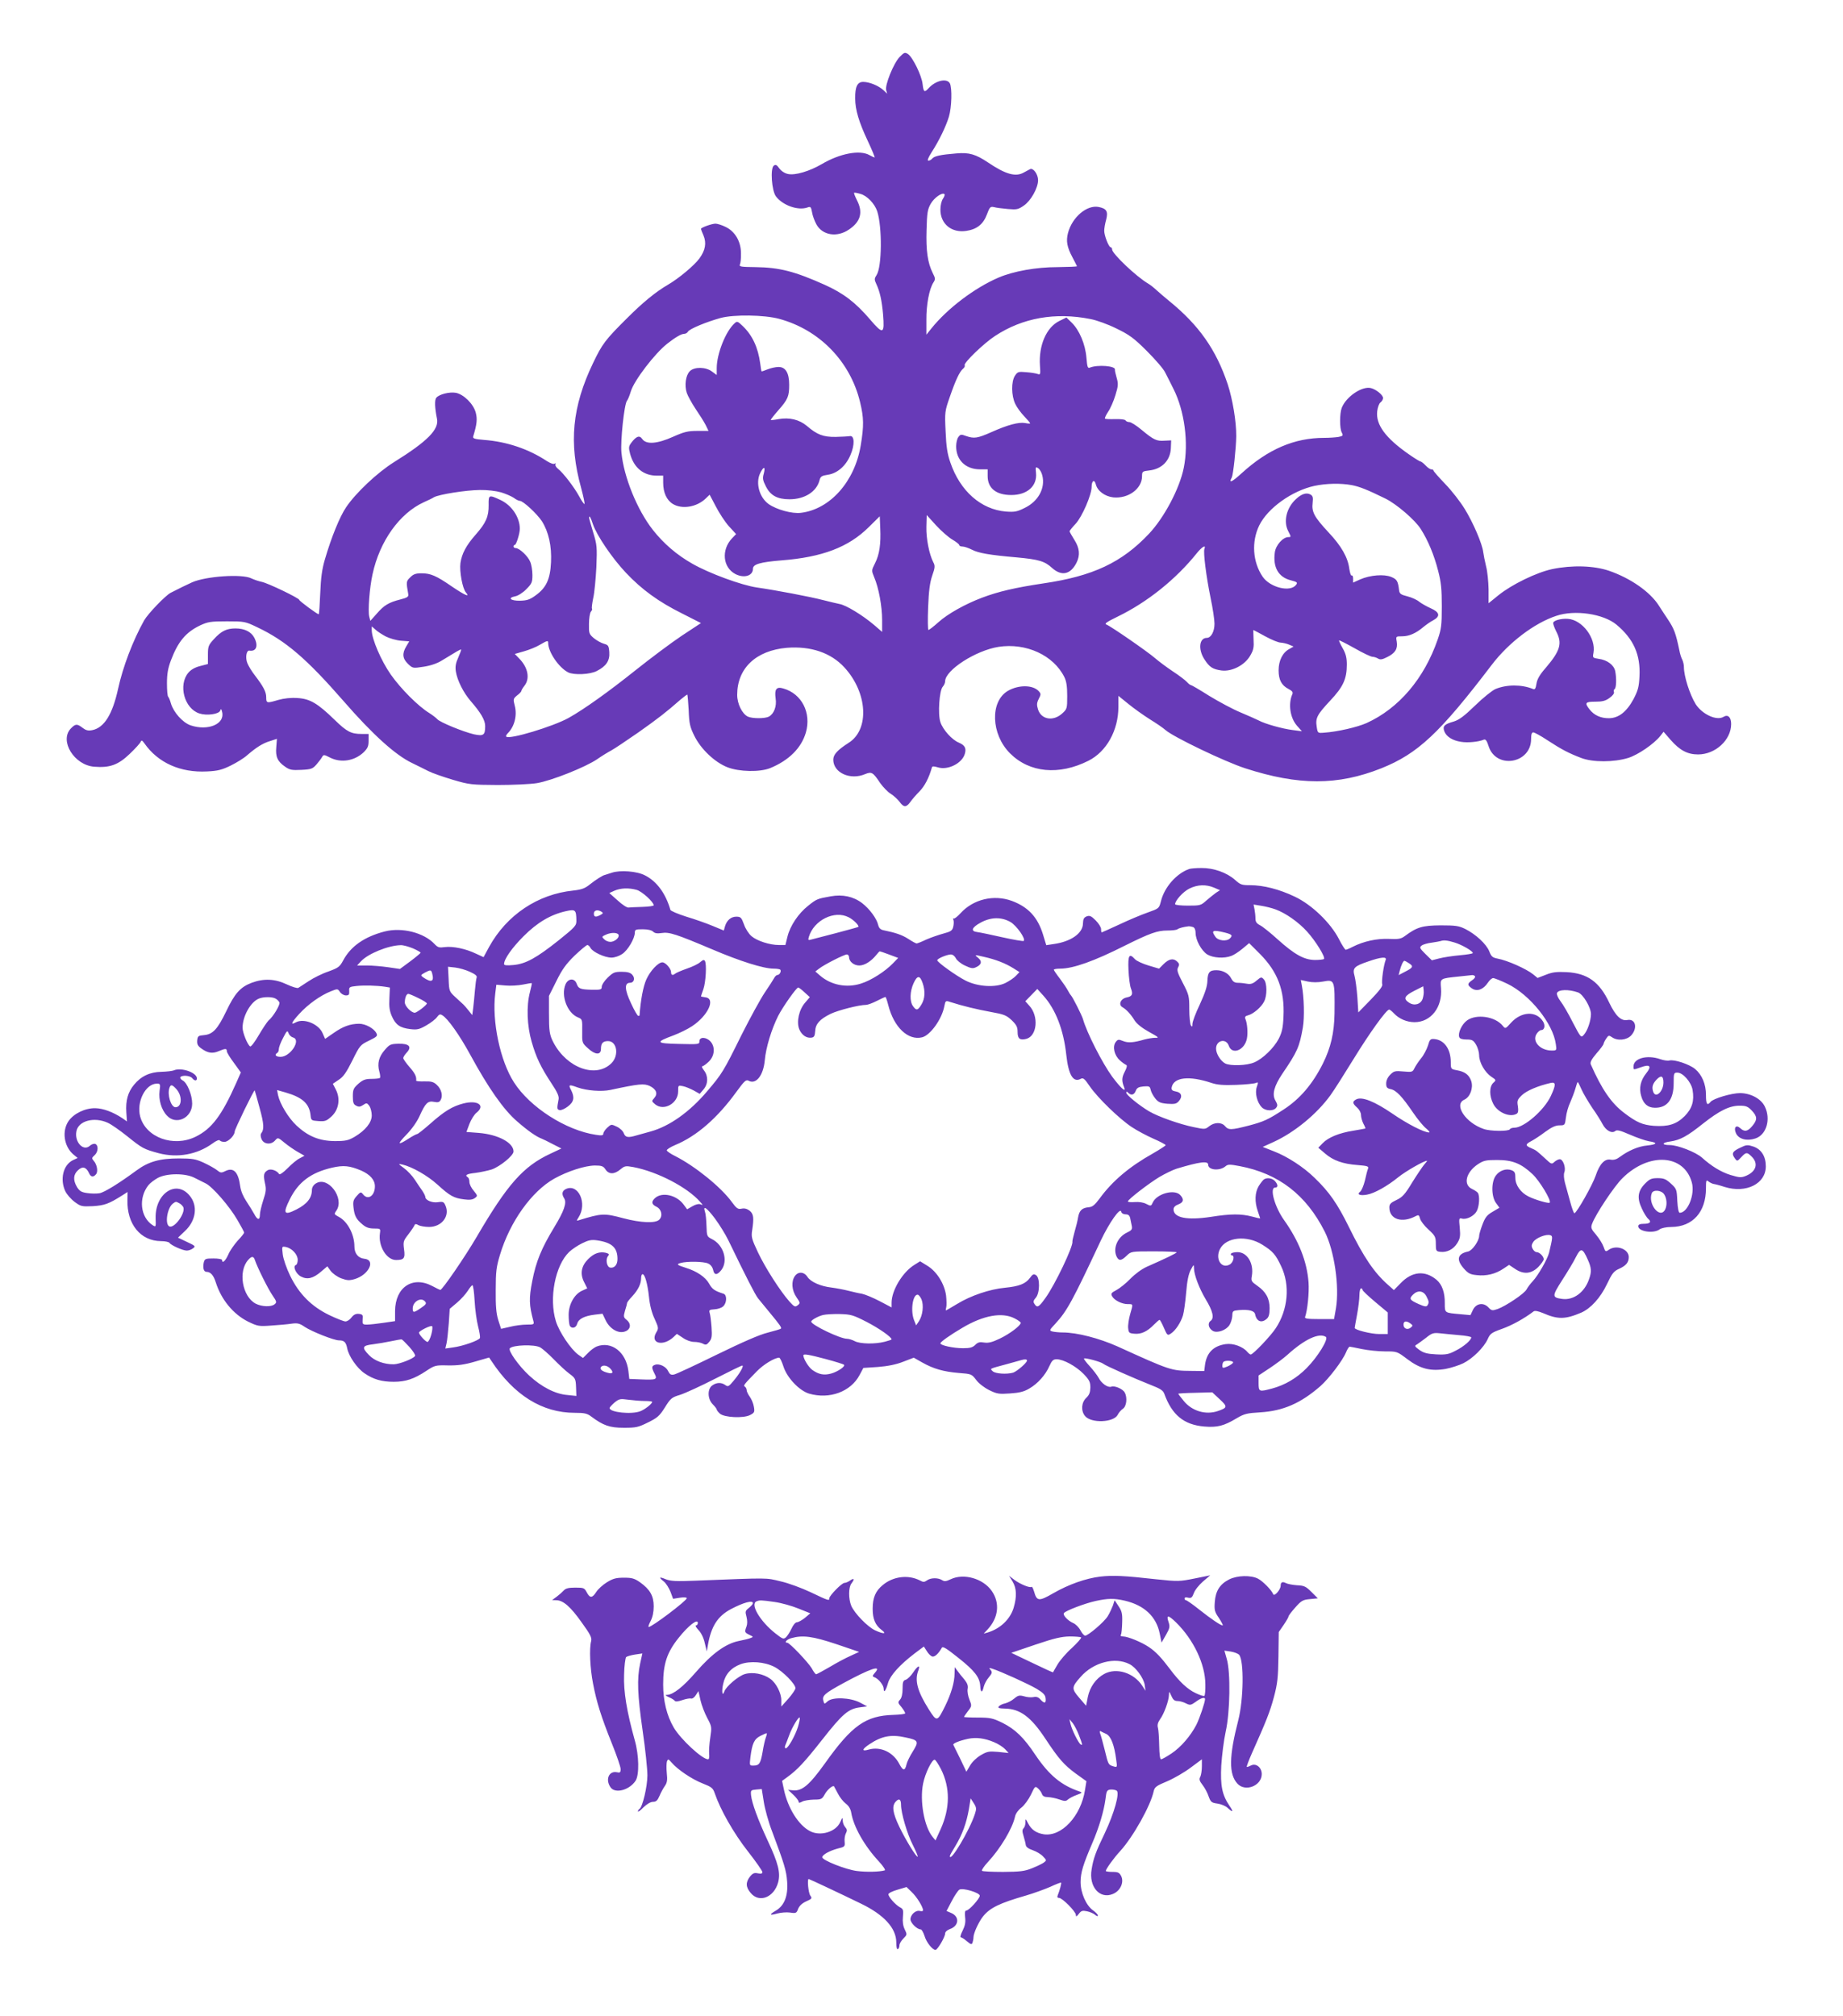
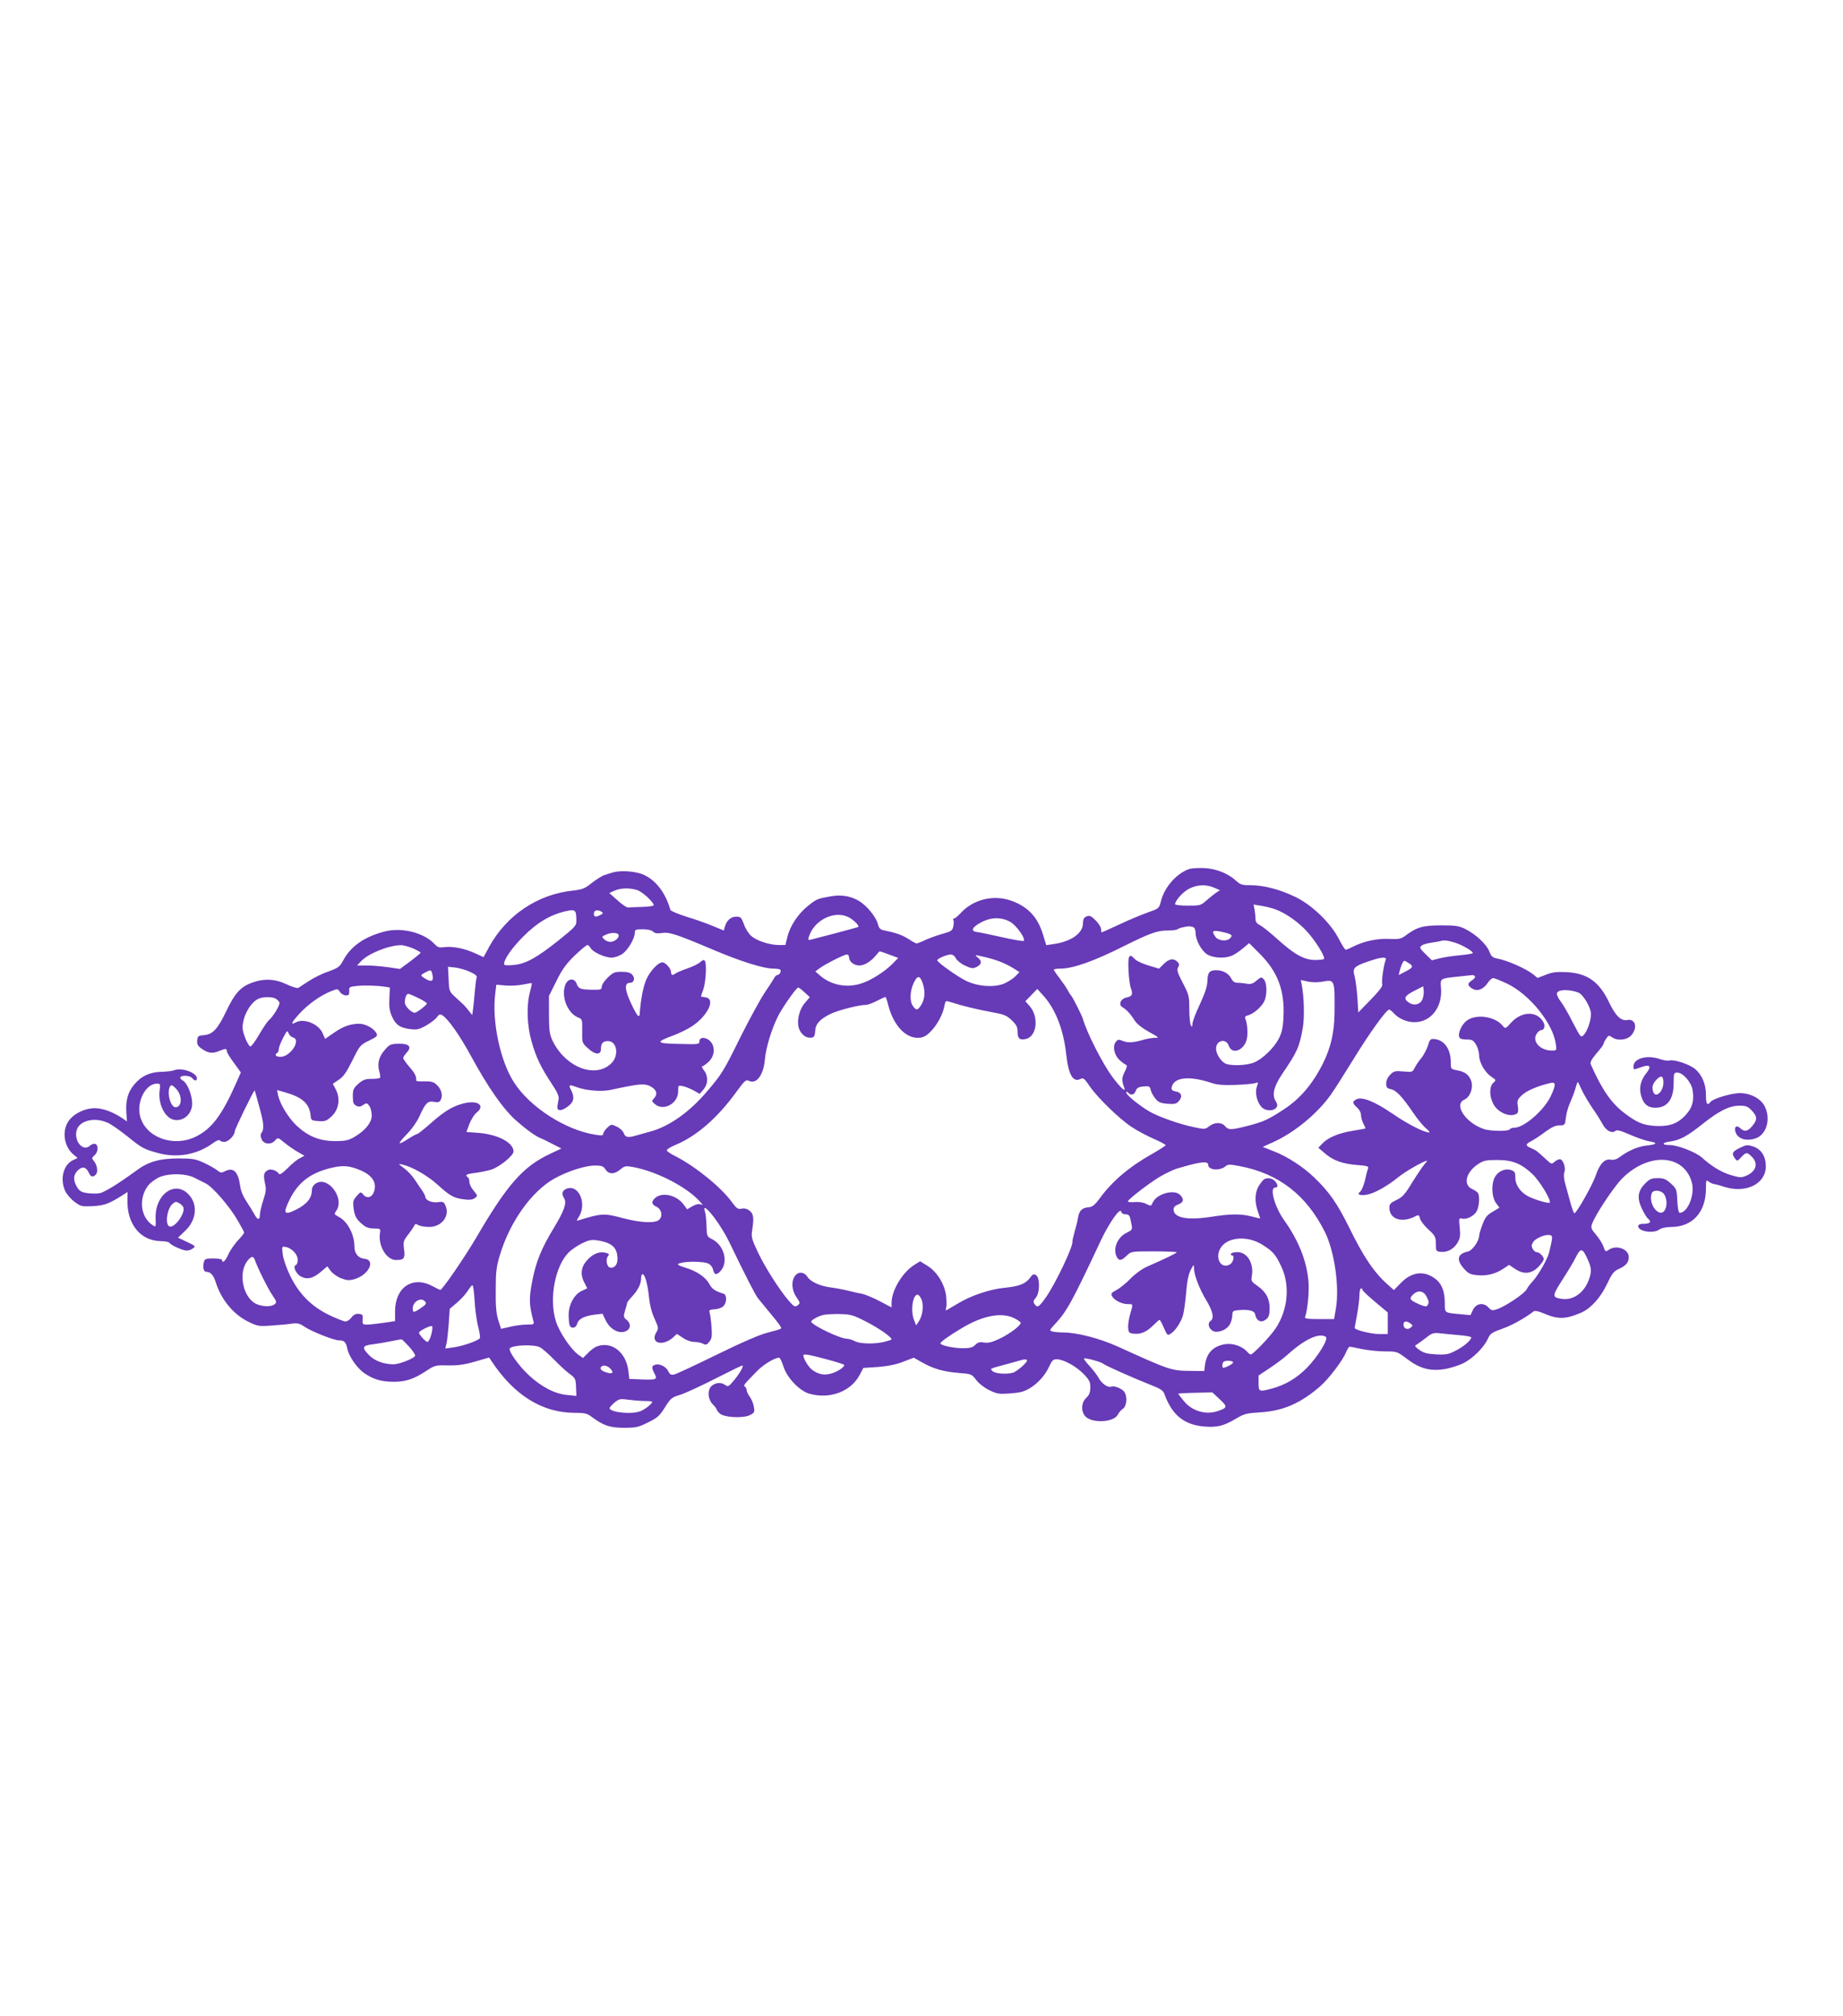
<svg xmlns="http://www.w3.org/2000/svg" version="1.0" width="1170pt" height="1280pt" viewBox="0 0 1170 1280" preserveAspectRatio="xMidYMid meet">
  <g transform="translate(0,1280) scale(0.1,-0.1)" fill="#673ab7" stroke="none">
-     <path d="M5711 12438 c-38 -39 -95 -180 -85 -211 l6 -22 -23 22 c-31 29 -90 53 -129 53 -37 0 -52 -30 -51 -105 0 -72 24 -151 80 -270 27 -58 47 -105 43 -105 -4 1 -18 7 -32 15 -61 35 -189 11 -305 -58 -76 -44 -165 -71 -211 -62 -21 4 -42 17 -56 35 -17 24 -24 27 -36 18 -23 -19 -13 -159 14 -195 43 -57 141 -92 201 -70 19 7 22 3 28 -30 3 -21 16 -56 28 -78 39 -70 132 -84 207 -32 74 50 90 109 50 186 -12 24 -20 45 -18 47 2 2 20 -1 40 -7 42 -11 91 -62 107 -111 32 -100 30 -352 -4 -404 -15 -23 -15 -29 -2 -57 23 -49 35 -104 43 -193 10 -126 1 -130 -82 -33 -92 108 -169 167 -289 221 -190 85 -287 110 -438 112 -92 1 -106 3 -100 16 4 8 8 40 7 71 0 75 -37 139 -97 168 -24 12 -53 21 -65 21 -23 0 -92 -25 -92 -33 0 -3 7 -22 16 -42 20 -48 12 -94 -26 -146 -32 -44 -131 -127 -200 -167 -77 -45 -158 -111 -258 -211 -141 -140 -159 -165 -217 -286 -133 -277 -155 -508 -76 -792 15 -57 25 -103 21 -103 -4 0 -19 22 -34 50 -31 57 -100 147 -133 173 -13 10 -20 23 -17 29 5 7 2 8 -5 4 -7 -5 -28 3 -50 17 -115 76 -253 123 -399 134 -60 5 -72 9 -68 22 24 79 27 110 16 152 -15 55 -76 115 -126 125 -41 7 -105 -9 -124 -31 -12 -14 -10 -64 4 -133 15 -68 -60 -144 -274 -277 -105 -66 -242 -195 -303 -286 -40 -59 -93 -189 -134 -329 -19 -64 -26 -118 -30 -217 -3 -73 -7 -133 -10 -133 -9 0 -123 84 -123 91 0 11 -201 108 -240 115 -19 4 -48 14 -65 22 -57 29 -286 14 -375 -25 -37 -17 -85 -40 -137 -67 -34 -18 -144 -133 -168 -175 -71 -127 -135 -295 -165 -433 -36 -165 -89 -249 -165 -264 -26 -5 -40 -1 -61 15 -35 27 -45 26 -75 -5 -73 -78 22 -232 149 -242 98 -8 152 11 225 81 36 34 67 69 70 77 5 12 10 10 24 -10 86 -123 228 -187 398 -178 66 3 94 10 149 37 37 18 84 47 104 65 59 51 100 77 147 91 l43 14 -4 -52 c-6 -62 8 -92 56 -125 30 -21 44 -23 104 -20 62 3 71 7 95 34 14 17 31 38 36 48 9 16 13 15 50 -4 69 -35 154 -22 213 33 26 26 32 38 32 74 l0 43 -44 0 c-67 0 -94 14 -171 89 -109 106 -157 134 -236 139 -43 3 -86 -2 -122 -12 -74 -22 -77 -21 -77 17 0 34 -17 67 -72 139 -19 24 -40 59 -47 76 -15 35 -7 84 12 81 44 -7 58 30 32 81 -20 39 -63 60 -120 60 -57 0 -91 -17 -138 -69 -34 -37 -37 -46 -37 -99 l0 -58 -50 -13 c-32 -8 -58 -23 -74 -42 -66 -78 -26 -228 70 -259 46 -15 123 -5 132 18 5 14 7 12 12 -8 20 -77 -90 -123 -201 -85 -50 18 -107 82 -124 139 -5 19 -13 38 -17 42 -5 4 -8 42 -8 85 0 60 6 95 25 146 45 119 94 178 185 222 50 23 66 26 170 26 112 0 117 -1 192 -37 182 -86 315 -201 548 -468 185 -213 331 -345 437 -395 32 -16 78 -38 103 -51 25 -13 95 -37 155 -55 105 -31 118 -32 285 -33 96 0 209 5 250 12 93 16 306 101 380 151 30 21 71 46 90 56 19 10 95 61 170 113 126 89 178 129 270 210 21 17 40 32 43 32 2 0 6 -44 9 -98 3 -86 8 -107 36 -164 42 -85 129 -167 209 -199 76 -30 207 -32 272 -6 119 49 198 127 227 226 36 125 -26 247 -144 280 -43 13 -56 -5 -48 -63 8 -50 -10 -98 -43 -116 -25 -13 -104 -13 -133 0 -36 17 -68 81 -68 138 0 169 119 282 315 299 152 12 280 -31 366 -125 147 -160 160 -394 27 -478 -73 -47 -98 -75 -98 -108 1 -83 108 -131 202 -91 42 17 50 12 96 -57 18 -25 47 -56 67 -68 19 -12 44 -35 56 -51 26 -36 42 -37 68 -1 11 16 37 46 59 68 32 33 59 84 78 151 2 9 12 9 38 1 65 -20 157 27 172 89 9 34 -2 52 -39 68 -44 18 -101 82 -117 130 -17 51 -7 201 15 225 8 9 15 24 15 34 0 71 194 196 339 219 175 27 349 -53 418 -192 13 -26 18 -59 18 -119 0 -82 -1 -84 -33 -113 -56 -50 -131 -38 -152 26 -9 29 -9 41 4 67 15 29 15 33 0 50 -37 40 -127 41 -195 2 -115 -67 -108 -276 13 -397 124 -124 311 -141 498 -47 115 58 190 193 190 343 l0 69 63 -51 c34 -28 96 -72 137 -98 41 -25 86 -56 100 -69 51 -44 373 -199 505 -242 340 -110 587 -110 864 0 232 93 370 222 702 658 107 140 269 264 409 310 117 40 299 13 382 -56 109 -91 153 -191 146 -328 -3 -68 -10 -91 -38 -145 -44 -81 -95 -121 -157 -121 -52 0 -93 19 -122 56 -33 42 -27 49 37 49 44 0 65 5 90 24 19 13 31 29 28 37 -3 7 -1 16 4 19 11 7 13 67 4 114 -8 39 -51 71 -105 78 -38 6 -39 7 -33 38 17 93 -71 210 -163 216 -44 3 -93 -11 -93 -27 0 -8 9 -32 20 -54 39 -75 25 -122 -67 -230 -38 -43 -55 -73 -59 -101 -5 -32 -10 -39 -23 -33 -72 29 -166 29 -238 -1 -20 -9 -78 -55 -128 -104 -70 -68 -103 -92 -136 -102 -60 -17 -72 -29 -60 -62 13 -34 52 -59 107 -67 42 -7 112 0 144 14 11 4 19 -6 30 -41 47 -149 270 -112 270 45 0 29 4 42 14 42 7 0 48 -22 90 -50 90 -59 135 -82 213 -112 75 -29 209 -28 300 0 63 20 163 89 203 139 l21 27 45 -52 c58 -66 107 -92 174 -92 110 0 210 92 210 193 0 43 -20 63 -48 46 -43 -27 -135 15 -177 80 -38 62 -75 177 -75 237 0 14 -5 34 -10 45 -6 10 -15 38 -19 61 -23 109 -33 135 -71 193 -15 22 -41 62 -59 90 -56 88 -180 174 -316 221 -97 33 -234 37 -360 11 -100 -21 -258 -98 -342 -166 l-63 -51 0 88 c-1 48 -7 114 -16 147 -8 33 -16 74 -18 90 -6 52 -64 187 -117 273 -28 46 -84 118 -125 160 -41 43 -74 80 -74 85 0 4 -6 7 -13 7 -8 0 -24 11 -37 25 -13 14 -28 25 -32 25 -5 0 -39 21 -76 47 -146 102 -209 187 -199 272 3 25 12 50 21 56 9 7 16 19 16 28 0 19 -44 55 -77 63 -56 14 -157 -54 -185 -125 -14 -36 -14 -132 0 -157 10 -20 8 -22 -20 -28 -17 -3 -58 -6 -92 -6 -189 0 -356 -72 -524 -225 -62 -57 -84 -66 -62 -26 9 18 27 185 28 261 1 93 -23 235 -54 330 -74 221 -183 376 -374 531 -25 20 -59 50 -76 65 -17 16 -42 36 -56 44 -75 44 -228 190 -228 216 0 8 -4 14 -9 14 -12 0 -41 74 -41 105 0 14 5 45 12 69 14 54 3 72 -48 82 -74 14 -167 -64 -194 -165 -13 -51 -7 -89 29 -156 14 -27 27 -52 28 -55 2 -3 -54 -5 -125 -6 -134 0 -278 -26 -372 -66 -152 -65 -325 -196 -427 -323 l-32 -40 0 94 c-1 95 18 197 45 238 13 20 12 27 -5 60 -32 65 -43 141 -39 273 3 109 6 130 27 167 22 38 73 74 87 60 3 -3 -1 -16 -10 -29 -9 -13 -16 -42 -16 -69 0 -91 71 -149 164 -135 67 10 108 42 131 104 18 48 22 52 45 47 14 -4 53 -9 88 -12 57 -5 66 -3 102 22 45 31 90 112 90 161 0 38 -31 80 -51 70 -8 -4 -25 -13 -39 -21 -52 -30 -116 -12 -227 63 -79 53 -121 65 -201 58 -101 -8 -140 -17 -153 -32 -6 -8 -18 -14 -25 -14 -9 0 -2 18 20 53 49 76 91 164 110 226 18 61 21 182 6 212 -19 34 -90 18 -134 -30 -27 -30 -33 -27 -39 25 -6 55 -63 171 -93 191 -19 12 -24 11 -53 -19z m-766 -1662 c257 -69 453 -271 515 -529 24 -100 25 -150 4 -276 -38 -229 -195 -405 -380 -427 -55 -7 -154 20 -205 56 -58 42 -83 132 -54 194 22 46 36 47 24 0 -9 -30 -7 -43 13 -82 29 -58 73 -82 150 -82 97 0 173 49 191 122 6 23 14 28 54 34 59 9 113 56 142 125 28 64 26 126 -4 120 -11 -2 -51 -4 -90 -5 -79 -1 -118 14 -183 70 -48 40 -110 55 -179 43 -25 -5 -48 -7 -50 -6 -2 2 20 30 48 62 61 69 69 89 69 162 0 75 -23 113 -67 113 -19 0 -50 -7 -70 -15 -20 -8 -37 -14 -38 -13 -2 2 -6 25 -9 51 -14 101 -49 177 -110 236 -33 32 -37 33 -53 18 -56 -50 -113 -194 -113 -284 l0 -44 -30 22 c-39 30 -113 31 -141 2 -26 -26 -35 -90 -19 -138 7 -20 32 -65 55 -100 24 -35 53 -81 64 -102 l19 -39 -71 0 c-61 0 -84 -6 -154 -37 -100 -45 -171 -51 -196 -14 -17 25 -38 18 -70 -25 -16 -22 -17 -30 -7 -69 24 -89 85 -139 170 -139 l40 0 0 -45 c0 -62 22 -111 62 -135 58 -35 151 -20 208 35 l25 24 39 -74 c21 -41 58 -98 83 -126 l46 -50 -26 -27 c-69 -73 -59 -185 22 -227 55 -28 111 -11 111 34 0 29 47 42 180 53 260 20 427 84 555 211 l70 69 3 -73 c5 -103 -5 -170 -33 -225 -23 -46 -23 -46 -5 -90 28 -65 50 -183 50 -270 l0 -76 -51 44 c-73 62 -178 126 -219 133 -19 4 -66 15 -105 25 -80 21 -301 63 -420 80 -97 14 -304 90 -410 151 -99 56 -182 128 -250 214 -100 127 -185 336 -200 492 -7 75 18 307 35 328 6 7 17 34 25 61 21 69 152 240 231 302 52 41 89 62 106 62 9 0 21 6 25 14 10 18 117 62 207 87 86 23 276 20 371 -5z m1979 -2 c38 -7 112 -34 164 -60 82 -40 110 -60 193 -143 53 -53 106 -114 116 -136 11 -22 35 -68 52 -103 71 -140 98 -345 66 -502 -26 -131 -124 -316 -220 -418 -173 -184 -357 -270 -671 -316 -179 -27 -284 -51 -390 -91 -106 -40 -217 -102 -276 -155 -31 -28 -60 -50 -64 -50 -4 0 -5 64 -2 143 4 105 11 158 26 202 18 51 19 63 7 85 -26 50 -46 151 -44 225 l2 75 59 -65 c33 -36 80 -77 104 -91 24 -14 44 -30 44 -35 0 -5 9 -9 20 -9 12 0 38 -9 60 -20 42 -22 113 -34 285 -49 140 -13 177 -24 224 -67 60 -54 117 -42 155 33 24 48 20 93 -14 146 -16 26 -30 50 -30 54 0 3 17 25 39 48 41 45 101 183 101 234 0 38 17 50 26 18 10 -44 58 -79 112 -85 95 -9 182 55 182 134 0 30 2 32 46 37 81 9 134 64 137 142 l2 49 -42 -2 c-50 -4 -69 5 -146 69 -32 27 -67 49 -77 49 -10 0 -22 5 -25 11 -4 6 -32 9 -66 8 -32 -1 -61 0 -64 3 -3 3 6 23 20 44 14 20 35 68 46 105 18 58 19 72 8 110 -7 24 -12 47 -11 52 6 24 -110 33 -159 13 -14 -6 -17 4 -22 63 -7 86 -45 175 -93 222 l-34 33 -45 -22 c-82 -40 -132 -155 -123 -284 4 -56 3 -59 -16 -52 -12 4 -44 9 -73 11 -47 4 -53 3 -70 -23 -24 -37 -23 -126 2 -178 10 -22 36 -57 57 -79 21 -22 38 -42 38 -45 0 -2 -15 -2 -32 2 -41 7 -110 -11 -215 -58 -88 -39 -109 -42 -161 -24 -30 11 -35 11 -48 -7 -8 -10 -14 -37 -14 -59 0 -88 61 -146 152 -146 l48 0 0 -43 c0 -77 54 -120 150 -120 101 0 165 57 157 140 -4 38 -3 41 14 30 9 -6 22 -27 26 -46 20 -80 -25 -164 -112 -206 -48 -24 -64 -27 -119 -23 -158 13 -291 130 -353 312 -19 54 -26 101 -30 197 -6 123 -5 128 27 220 37 107 62 160 84 178 9 7 13 17 10 22 -8 14 121 139 193 186 175 115 382 152 607 107z m1657 -1054 c51 -10 99 -29 215 -86 69 -34 186 -134 223 -192 47 -73 86 -168 111 -267 19 -72 23 -117 23 -225 0 -119 -3 -144 -26 -210 -86 -249 -247 -438 -452 -531 -59 -26 -183 -55 -270 -61 -39 -3 -40 -3 -46 37 -9 56 2 77 85 166 83 88 106 138 106 230 0 42 -6 68 -26 103 -15 26 -25 49 -23 50 2 2 47 -21 99 -50 52 -30 103 -54 113 -54 9 0 25 -5 35 -11 14 -9 27 -7 60 10 50 25 66 52 59 97 -6 34 -6 34 34 34 44 0 88 19 135 59 17 14 45 34 63 43 46 25 41 51 -16 76 -27 12 -60 31 -74 42 -14 12 -47 27 -75 34 -40 10 -49 16 -52 37 -7 59 -13 71 -50 86 -46 19 -134 12 -198 -16 l-44 -20 0 25 c0 14 -4 23 -9 20 -5 -3 -11 16 -15 42 -9 73 -51 146 -132 232 -90 97 -108 129 -101 187 4 36 1 45 -15 54 -25 13 -56 3 -91 -30 -60 -55 -81 -142 -49 -203 19 -37 19 -38 1 -38 -34 0 -80 -51 -86 -97 -13 -95 23 -157 100 -177 42 -11 46 -14 35 -29 -36 -49 -164 -18 -212 51 -64 94 -72 223 -22 326 54 110 208 220 350 251 75 16 166 18 237 5z m-5400 -46 c30 -9 66 -25 81 -35 14 -11 31 -19 38 -19 21 0 109 -82 140 -129 43 -68 63 -158 58 -261 -5 -107 -30 -161 -96 -209 -38 -28 -56 -34 -101 -35 -60 -1 -81 18 -30 28 17 3 49 23 70 45 35 35 39 44 39 90 0 28 -6 66 -14 84 -14 36 -69 87 -92 87 -8 0 -14 5 -14 10 0 6 3 10 8 10 9 0 32 72 32 103 0 73 -52 150 -124 183 -73 34 -75 33 -74 -33 1 -73 -17 -113 -81 -186 -62 -70 -89 -122 -98 -182 -7 -53 13 -162 35 -187 28 -33 -6 -18 -89 38 -100 69 -135 84 -194 84 -36 0 -52 -6 -71 -26 -26 -25 -26 -28 -12 -108 2 -15 -7 -21 -50 -32 -75 -19 -104 -37 -150 -90 l-41 -46 -7 27 c-9 37 2 184 21 269 45 210 172 387 325 457 25 11 54 25 65 32 32 18 203 45 291 46 47 1 103 -6 135 -15z m583 -202 c24 -71 122 -216 210 -309 100 -106 207 -184 356 -258 l120 -61 -123 -81 c-67 -45 -198 -143 -292 -218 -174 -139 -327 -248 -425 -303 -99 -55 -377 -139 -396 -119 -4 3 1 13 10 22 42 42 60 112 44 174 -11 42 -10 45 15 66 15 11 27 24 27 29 0 4 9 19 20 33 35 45 22 114 -32 170 l-30 31 59 17 c32 9 77 27 100 41 48 28 53 29 53 12 0 -58 68 -157 127 -187 36 -18 139 -14 182 9 59 30 83 65 79 119 -3 41 -6 46 -35 54 -17 5 -46 21 -64 36 -29 25 -31 30 -30 90 0 35 6 70 12 77 7 8 10 17 7 20 -3 2 1 33 8 67 8 34 16 123 20 197 5 126 4 140 -20 219 -14 47 -26 88 -26 93 0 20 10 4 24 -40z m3882 -157 c-8 -21 11 -173 39 -310 14 -66 25 -140 25 -165 0 -50 -22 -90 -49 -90 -48 0 -56 -73 -15 -136 32 -50 52 -63 109 -71 65 -8 146 33 181 93 22 37 25 54 22 104 -1 33 -2 60 -1 60 1 0 35 -18 75 -40 40 -22 84 -40 98 -40 14 -1 38 -6 54 -13 l28 -12 -26 -15 c-43 -22 -69 -74 -69 -136 0 -61 19 -96 64 -119 23 -12 29 -21 23 -33 -27 -62 -14 -149 29 -199 l32 -36 -60 8 c-64 8 -175 39 -215 61 -14 7 -65 30 -113 50 -49 20 -138 68 -199 105 -60 38 -113 69 -117 69 -5 0 -16 9 -26 20 -9 10 -49 41 -89 67 -39 26 -90 64 -113 84 -51 44 -280 202 -308 213 -16 6 -3 15 70 51 188 91 370 237 503 403 33 41 60 56 48 27z m-5197 -556 c24 -12 68 -25 97 -27 l52 -4 -19 -32 c-27 -45 -24 -77 11 -111 30 -28 30 -29 100 -18 45 7 86 21 116 40 93 57 118 72 121 69 2 -2 -6 -24 -18 -51 -16 -35 -20 -58 -15 -89 9 -56 48 -134 94 -187 65 -75 92 -121 92 -159 0 -58 -10 -65 -72 -52 -68 16 -217 77 -232 96 -6 7 -29 25 -51 39 -70 43 -180 153 -244 244 -61 87 -121 226 -121 282 l0 24 23 -20 c12 -12 42 -31 66 -44z" />
    <path d="M7550 7283 c-82 -29 -158 -116 -180 -205 -12 -46 -12 -46 -85 -72 -40 -14 -121 -48 -180 -76 -59 -27 -109 -50 -111 -50 -2 0 -4 9 -4 21 0 12 -15 36 -34 55 -28 28 -38 33 -57 26 -18 -7 -23 -17 -24 -45 0 -62 -76 -116 -187 -131 l-46 -7 -21 69 c-34 109 -93 173 -197 212 -115 42 -245 11 -326 -78 -20 -22 -40 -37 -44 -34 -4 4 -5 0 -1 -10 3 -9 2 -29 -2 -44 -6 -23 -16 -29 -61 -41 -30 -8 -79 -25 -109 -38 -29 -14 -57 -25 -62 -25 -5 0 -29 13 -53 29 -41 26 -80 39 -158 55 -19 4 -28 14 -33 33 -9 41 -55 103 -102 139 -55 42 -124 57 -200 43 -84 -15 -88 -16 -143 -60 -62 -49 -114 -127 -131 -196 l-13 -53 -41 0 c-58 0 -139 26 -174 56 -17 14 -39 48 -48 75 -16 44 -21 49 -49 49 -34 0 -61 -24 -72 -63 l-7 -25 -70 29 c-38 16 -114 43 -168 59 -54 17 -100 37 -101 43 -30 104 -86 181 -161 219 -51 27 -158 35 -211 17 -21 -7 -41 -13 -44 -14 -13 -2 -59 -31 -95 -60 -32 -26 -53 -33 -105 -39 -226 -23 -423 -155 -535 -358 l-35 -65 -48 22 c-66 32 -147 48 -197 42 -37 -5 -45 -3 -66 19 -68 73 -208 108 -317 80 -128 -33 -216 -94 -264 -185 -21 -39 -30 -46 -93 -69 -39 -13 -95 -41 -125 -61 -30 -20 -60 -39 -66 -43 -6 -4 -39 6 -73 22 -76 36 -146 39 -224 10 -71 -27 -107 -67 -161 -181 -55 -114 -85 -146 -141 -151 -36 -3 -40 -6 -43 -33 -2 -24 3 -35 25 -51 41 -30 71 -35 111 -18 43 18 52 18 52 0 0 -8 20 -41 45 -74 l44 -61 -30 -68 c-91 -205 -155 -290 -257 -340 -141 -69 -316 -5 -352 128 -25 93 34 209 106 209 22 0 23 -3 17 -46 -7 -55 11 -119 46 -156 58 -65 161 -16 161 75 0 55 -31 132 -60 147 -11 6 -18 15 -15 21 10 14 61 11 75 -6 15 -19 30 -19 30 -2 0 38 -101 72 -147 51 -10 -4 -45 -8 -78 -9 -73 -1 -130 -28 -174 -82 -39 -47 -54 -101 -49 -175 l4 -58 -30 21 c-59 39 -121 62 -171 63 -65 1 -137 -34 -170 -82 -43 -63 -29 -160 30 -211 l28 -23 -30 -14 c-62 -30 -84 -122 -48 -198 10 -20 36 -50 59 -67 39 -29 45 -30 116 -27 74 5 100 14 187 69 l33 21 -1 -50 c-4 -154 83 -261 213 -262 26 0 50 -5 54 -11 9 -15 84 -49 110 -49 11 0 29 6 39 14 18 13 16 16 -38 41 l-57 27 44 42 c71 66 84 162 29 226 -85 102 -219 12 -215 -144 2 -58 2 -58 -20 -44 -77 51 -90 172 -26 253 11 14 39 35 61 47 58 30 175 30 232 0 22 -11 54 -27 70 -35 43 -20 154 -148 203 -234 23 -39 42 -75 42 -79 0 -4 -18 -27 -41 -51 -22 -25 -50 -64 -60 -89 -18 -40 -39 -59 -39 -34 0 6 -25 10 -55 10 -49 0 -55 -2 -61 -24 -8 -35 -1 -61 17 -61 26 0 45 -22 59 -67 35 -110 111 -202 205 -249 60 -29 68 -31 147 -25 46 3 104 8 129 12 38 5 51 2 83 -20 45 -30 186 -86 218 -86 33 0 44 -11 52 -49 9 -51 63 -128 110 -160 57 -39 109 -54 186 -54 76 0 129 18 206 69 53 35 58 37 137 35 63 -1 103 4 172 24 l90 26 15 -22 c143 -217 322 -329 529 -329 62 0 79 -4 105 -24 75 -56 116 -71 206 -71 77 0 92 3 154 34 59 29 73 41 107 95 36 58 43 64 96 80 32 10 132 56 222 102 90 46 168 84 173 84 13 0 -16 -51 -55 -97 -30 -36 -35 -39 -52 -27 -25 18 -55 18 -83 -2 -32 -22 -31 -86 3 -120 14 -14 25 -29 25 -33 0 -4 9 -16 20 -26 28 -25 150 -31 192 -9 27 14 30 19 24 52 -3 20 -15 49 -26 64 -11 15 -20 34 -20 42 0 8 -5 18 -11 22 -12 7 -7 13 76 98 42 43 111 85 141 86 6 0 18 -26 28 -57 23 -71 100 -152 162 -171 130 -38 265 12 321 118 l24 45 92 6 c62 5 114 15 160 33 l68 26 53 -30 c72 -41 137 -59 233 -67 80 -6 82 -7 110 -44 16 -22 51 -49 83 -65 49 -24 62 -26 132 -21 59 4 89 11 122 31 54 31 103 86 128 143 16 35 24 43 46 43 43 0 123 -44 171 -93 37 -39 43 -51 43 -87 -1 -31 -7 -47 -26 -65 -31 -29 -35 -82 -8 -115 39 -48 183 -42 208 8 6 13 21 30 33 38 23 16 29 71 11 103 -12 23 -64 45 -85 37 -22 -8 -63 21 -81 57 -9 16 -34 49 -56 73 -23 25 -39 46 -36 49 6 6 107 -21 121 -33 15 -13 199 -94 300 -134 62 -24 80 -35 88 -56 49 -136 125 -198 254 -209 83 -7 125 4 205 52 49 29 66 33 150 38 147 9 258 58 383 167 53 47 141 162 162 214 8 20 19 36 23 36 4 0 39 -7 77 -15 39 -8 105 -15 147 -15 77 0 77 0 142 -49 82 -62 149 -79 245 -62 35 7 85 23 111 36 60 30 130 100 154 152 16 36 24 42 91 66 62 22 139 64 201 111 7 6 29 2 60 -11 94 -41 141 -40 242 3 60 26 122 94 163 180 34 71 43 83 79 99 43 20 60 40 60 74 0 51 -79 80 -127 46 -20 -14 -22 -13 -33 19 -6 18 -27 52 -47 76 -32 37 -35 45 -26 70 23 62 141 239 193 290 168 166 390 152 440 -26 22 -76 -25 -193 -76 -194 -8 0 -13 28 -16 76 -3 73 -5 77 -41 110 -31 28 -44 34 -83 34 -39 0 -51 -5 -79 -33 -48 -48 -54 -93 -22 -160 13 -29 32 -59 41 -66 22 -19 11 -31 -30 -31 -23 0 -34 -5 -34 -15 0 -34 98 -49 136 -20 11 8 42 15 74 15 136 1 220 95 220 245 0 52 2 56 16 44 9 -7 23 -14 33 -16 9 -1 40 -9 70 -19 136 -42 261 20 261 131 0 63 -28 107 -77 125 -40 13 -45 13 -88 -8 -48 -23 -54 -36 -31 -67 14 -19 15 -19 40 8 30 32 36 33 63 7 48 -44 34 -97 -32 -125 -32 -13 -41 -12 -99 5 -61 19 -121 56 -181 110 -39 35 -154 80 -205 80 -54 0 -51 16 5 23 61 9 106 33 206 113 104 82 168 114 232 114 42 0 53 -5 78 -31 36 -38 36 -59 3 -98 -29 -35 -49 -39 -76 -14 -27 25 -44 4 -27 -33 18 -37 69 -50 123 -32 70 23 99 122 60 202 -24 50 -89 85 -157 86 -54 0 -170 -34 -188 -56 -21 -26 -29 -15 -29 44 0 69 -25 128 -69 165 -36 30 -132 62 -163 54 -11 -3 -38 1 -60 9 -82 28 -168 5 -168 -47 0 -23 -2 -22 47 -5 58 21 70 7 34 -38 -37 -46 -47 -95 -32 -145 14 -49 41 -73 85 -74 79 -2 121 51 121 156 0 64 1 67 24 67 35 0 88 -61 96 -110 12 -70 -3 -118 -50 -166 -52 -52 -104 -68 -195 -62 -73 6 -110 22 -189 82 -81 61 -142 149 -212 308 -6 13 4 32 36 70 25 28 45 56 45 60 0 5 7 20 16 33 15 23 18 23 37 10 35 -25 94 -19 122 11 43 47 28 108 -24 98 -39 -8 -75 26 -115 110 -62 132 -138 187 -271 194 -64 3 -90 0 -132 -17 l-52 -20 -28 23 c-44 35 -162 88 -226 100 -32 6 -40 13 -53 47 -19 46 -85 107 -152 141 -41 20 -61 23 -157 23 -116 -1 -150 -11 -228 -69 -23 -17 -40 -20 -101 -17 -76 3 -159 -15 -228 -50 -21 -11 -41 -19 -45 -19 -4 0 -24 30 -43 68 -53 103 -172 218 -280 269 -98 47 -199 73 -284 73 -53 0 -62 3 -96 34 -52 46 -136 76 -213 75 -34 0 -69 -3 -77 -6z m158 -119 l37 -16 -25 -16 c-14 -10 -41 -32 -61 -49 -35 -32 -40 -33 -118 -33 -44 0 -81 4 -81 9 0 23 50 79 90 99 52 26 106 28 158 6z m-3666 -14 c33 -9 108 -77 108 -98 0 -4 -33 -9 -72 -10 -40 -1 -80 -3 -88 -4 -9 -2 -40 18 -69 45 l-53 47 33 15 c40 17 90 19 141 5z m4056 -124 c63 -23 145 -80 200 -141 53 -58 118 -163 107 -174 -4 -3 -30 -6 -58 -6 -68 1 -128 34 -235 130 -45 41 -96 82 -112 90 -23 12 -30 22 -30 44 0 16 -3 42 -6 58 l-6 30 49 -8 c26 -4 67 -14 91 -23z m-4439 -68 c1 -34 -4 -41 -111 -127 -142 -113 -210 -151 -289 -158 -42 -4 -59 -2 -59 6 0 32 51 104 124 177 87 87 171 137 269 159 59 13 65 9 66 -57z m160 53 c11 -7 10 -11 -7 -20 -30 -16 -42 -14 -42 9 0 21 24 27 49 11z m1569 -35 c30 -15 68 -53 61 -61 -3 -2 -68 -20 -144 -40 -77 -20 -148 -38 -158 -41 -16 -5 -18 -2 -12 18 32 106 163 171 253 124z m1027 -30 c39 -23 98 -107 84 -120 -3 -3 -64 7 -135 23 -71 16 -142 31 -159 33 -45 5 -37 29 20 60 66 36 132 37 190 4z m1159 -32 c10 -4 16 -18 16 -37 0 -46 37 -113 74 -137 37 -22 107 -27 153 -9 15 5 47 26 70 45 l43 36 69 -69 c112 -113 157 -231 149 -397 -3 -73 -10 -101 -30 -141 -31 -59 -101 -127 -155 -150 -48 -21 -152 -24 -185 -7 -30 16 -58 62 -58 94 0 54 64 68 81 18 21 -60 101 -28 115 47 7 35 2 98 -10 124 -5 12 -1 18 18 23 32 8 83 51 101 87 20 38 19 118 -1 140 -16 18 -18 17 -47 -7 -23 -20 -38 -24 -60 -20 -16 3 -42 6 -58 6 -21 0 -32 7 -43 28 -16 32 -54 52 -94 52 -44 0 -55 -14 -57 -68 -1 -35 -15 -77 -48 -149 -26 -54 -47 -110 -47 -124 0 -19 -2 -21 -10 -9 -5 8 -10 54 -10 103 0 83 -2 91 -41 166 -34 65 -39 82 -30 99 9 16 8 24 -5 36 -24 24 -52 19 -86 -14 l-30 -30 -67 20 c-37 11 -76 29 -86 40 -36 40 -45 26 -41 -67 2 -49 9 -101 15 -117 15 -39 9 -52 -27 -59 -38 -8 -54 -46 -26 -62 24 -14 52 -43 77 -84 14 -22 47 -48 92 -73 60 -33 66 -38 40 -37 -16 0 -48 -5 -70 -11 -69 -20 -104 -23 -137 -9 -27 11 -32 10 -45 -7 -22 -29 -9 -84 25 -115 16 -15 35 -28 41 -30 8 -3 5 -17 -9 -44 -19 -37 -20 -57 -3 -100 13 -36 -25 0 -77 70 -62 85 -162 281 -185 365 -8 26 -66 141 -76 150 -3 3 -12 16 -19 30 -7 14 -30 48 -51 76 -22 28 -39 54 -39 57 0 4 18 7 40 7 82 0 215 47 413 147 157 78 204 95 267 95 30 0 59 3 65 8 9 7 37 15 72 19 6 0 18 -2 27 -5z m-3428 -29 c11 -11 26 -13 54 -9 48 8 93 -7 320 -103 178 -76 327 -123 391 -123 20 0 38 -3 42 -6 9 -9 -3 -34 -17 -34 -6 0 -16 -9 -21 -19 -6 -11 -32 -52 -60 -93 -27 -40 -93 -161 -147 -268 -116 -235 -124 -247 -219 -359 -111 -131 -239 -222 -359 -255 -30 -8 -71 -20 -90 -25 -53 -16 -70 -13 -80 14 -5 14 -25 33 -45 42 -34 16 -35 16 -60 -7 -14 -13 -25 -30 -25 -38 0 -11 -10 -13 -47 -7 -190 28 -419 175 -520 333 -88 136 -141 389 -119 564 l7 56 58 -5 c31 -3 81 0 111 6 29 6 54 10 56 9 1 -2 -4 -28 -12 -58 -23 -87 -18 -214 11 -314 29 -101 58 -161 127 -266 37 -55 48 -82 44 -100 -11 -59 -11 -64 7 -68 10 -2 33 8 52 23 39 29 44 58 20 105 -18 34 -13 36 41 16 60 -21 153 -28 209 -16 182 39 213 42 250 25 42 -21 53 -49 28 -77 -17 -19 -17 -20 7 -40 55 -44 145 7 145 82 0 40 0 40 30 34 16 -3 47 -16 68 -27 l39 -22 24 28 c30 35 31 85 3 121 -11 14 -16 26 -11 26 6 0 24 13 41 29 38 36 43 94 11 129 -27 29 -70 30 -70 1 0 -20 -4 -20 -130 -17 -147 3 -152 11 -35 54 37 14 91 40 119 59 101 67 151 175 84 183 -16 2 -28 5 -28 6 0 2 7 22 15 45 16 45 22 161 10 180 -5 9 -13 7 -29 -7 -11 -11 -50 -30 -86 -42 -36 -13 -69 -27 -74 -32 -16 -13 -26 -9 -26 10 0 22 -35 62 -55 62 -27 0 -78 -55 -102 -109 -20 -45 -36 -130 -43 -228 0 -2 -4 -3 -8 -3 -5 0 -26 36 -46 80 -41 86 -43 130 -7 130 26 0 35 29 15 51 -12 14 -31 19 -68 19 -44 0 -54 -4 -88 -37 -21 -20 -38 -46 -38 -58 0 -18 -6 -20 -64 -19 -72 2 -84 6 -96 40 -14 36 -54 32 -70 -6 -30 -72 11 -181 78 -209 29 -12 29 -13 28 -87 -1 -75 -1 -76 37 -110 45 -42 82 -44 82 -4 0 36 12 50 45 50 57 0 71 -91 22 -140 -98 -98 -282 -32 -368 130 -26 50 -29 72 -29 191 l0 106 47 94 c37 75 61 108 116 162 39 37 75 67 81 67 6 0 15 -9 20 -19 15 -26 90 -61 133 -61 20 0 49 10 68 23 36 24 79 97 80 135 0 20 5 22 51 22 31 0 56 -6 65 -15z m3630 -6 c46 -12 51 -18 32 -37 -21 -21 -75 -15 -92 10 -29 41 -18 46 60 27z m-3849 -15 c6 -18 -26 -44 -52 -44 -13 0 -31 7 -40 17 -16 15 -15 17 12 29 33 15 75 14 80 -2z m5307 -48 c46 -14 116 -54 116 -67 0 -4 -37 -10 -82 -14 -46 -4 -104 -13 -131 -20 l-47 -12 -41 40 c-37 37 -39 42 -23 54 9 7 37 15 63 18 25 4 51 8 56 10 20 7 43 5 89 -9z m-6613 -37 c27 -12 49 -24 49 -28 0 -3 -30 -28 -66 -55 l-65 -48 -75 11 c-41 6 -102 11 -136 11 l-61 0 24 26 c45 49 173 101 252 103 16 1 51 -9 78 -20z m3025 -40 l56 -21 -34 -35 c-49 -51 -140 -109 -203 -128 -91 -29 -190 -9 -259 51 l-30 26 25 19 c32 25 158 89 175 89 8 0 14 -8 14 -17 0 -28 31 -53 65 -53 33 0 75 26 108 67 10 13 20 23 22 23 2 0 30 -9 61 -21z m422 -23 c6 -13 31 -34 57 -46 38 -18 51 -21 71 -11 36 16 40 38 13 60 -24 20 -24 20 37 6 76 -17 137 -41 188 -73 l38 -24 -23 -24 c-12 -13 -42 -33 -66 -45 -63 -31 -176 -24 -253 15 -59 30 -179 116 -180 129 0 11 60 36 86 37 12 0 25 -10 32 -24z m2729 -10 c-13 -32 -28 -138 -22 -155 4 -12 -17 -40 -73 -98 l-79 -81 -6 97 c-4 53 -12 113 -18 135 -14 50 -3 61 88 92 80 28 118 31 110 10z m148 -22 c30 -19 26 -28 -26 -54 l-40 -21 7 28 c8 32 22 63 30 63 2 0 16 -7 29 -16z m-5962 -54 c33 -15 47 -26 43 -36 -3 -8 -8 -45 -11 -82 -3 -37 -8 -87 -11 -112 l-6 -45 -24 30 c-13 17 -28 33 -32 37 -4 4 -26 24 -49 45 -41 38 -42 39 -45 117 l-4 78 46 -5 c25 -3 67 -15 93 -27z m-239 -12 c13 -51 -5 -59 -58 -23 -17 13 -16 14 10 29 38 20 41 20 48 -6z m6620 -17 c3 -5 -5 -16 -19 -25 -31 -21 -31 -31 0 -52 32 -21 71 -7 100 36 11 17 26 30 34 30 8 0 48 -16 90 -36 143 -69 291 -253 308 -384 6 -39 5 -40 -26 -40 -74 0 -127 59 -96 106 8 13 22 24 29 24 22 0 28 31 10 57 -43 66 -136 61 -201 -10 -36 -40 -36 -40 -53 -20 -48 60 -168 77 -227 34 -34 -25 -59 -81 -49 -106 3 -10 20 -15 46 -15 35 0 43 -4 60 -32 11 -18 20 -49 20 -68 0 -45 36 -108 77 -136 32 -21 32 -22 13 -39 -26 -24 -26 -84 0 -134 28 -55 107 -88 149 -62 9 6 11 20 7 47 -6 35 -4 42 26 71 30 28 99 58 181 77 35 8 36 -10 2 -83 -42 -90 -170 -201 -231 -201 -13 0 -26 -4 -29 -10 -9 -14 -124 -13 -166 2 -115 39 -192 155 -123 186 37 17 58 74 44 118 -14 40 -40 60 -92 69 -37 7 -38 8 -38 51 0 84 -42 142 -105 147 -24 2 -29 -3 -40 -42 -8 -24 -27 -61 -44 -81 -17 -21 -36 -50 -42 -63 -11 -23 -15 -25 -69 -20 -53 5 -61 3 -84 -20 -16 -16 -26 -37 -26 -56 0 -24 5 -31 28 -36 36 -7 73 -47 142 -148 29 -43 67 -89 84 -102 17 -14 25 -25 18 -25 -32 0 -136 53 -232 119 -114 78 -194 110 -230 91 -26 -14 -25 -25 5 -52 14 -12 25 -32 25 -47 0 -14 7 -39 15 -55 9 -16 14 -30 13 -31 -2 -1 -36 -7 -77 -14 -90 -14 -160 -43 -195 -80 l-27 -28 42 -36 c52 -45 113 -67 207 -74 62 -5 72 -8 67 -22 -4 -9 -13 -43 -20 -76 -8 -33 -22 -65 -30 -71 -24 -18 -1 -27 43 -19 47 8 129 54 199 111 46 37 162 104 182 104 2 0 -5 -10 -16 -22 -11 -13 -46 -64 -77 -114 -47 -78 -63 -95 -101 -113 -36 -17 -45 -26 -45 -47 0 -76 80 -102 168 -55 17 9 21 7 27 -16 3 -14 27 -46 53 -69 43 -40 47 -47 47 -91 0 -45 2 -48 29 -51 42 -5 83 16 107 55 18 29 21 44 16 98 -6 59 -5 63 14 58 30 -8 78 17 94 48 16 30 20 96 7 115 -4 6 -20 17 -37 25 -58 27 -39 106 37 157 37 24 51 27 122 27 98 0 152 -22 224 -89 46 -43 122 -169 110 -182 -7 -7 -95 19 -136 40 -49 25 -82 72 -82 117 0 33 -4 41 -24 49 -34 13 -76 -1 -100 -34 -30 -40 -29 -133 1 -174 l22 -30 -44 -26 c-36 -21 -47 -36 -64 -81 -12 -31 -21 -63 -21 -72 0 -31 -44 -94 -70 -99 -67 -14 -77 -51 -28 -107 28 -32 41 -39 83 -43 60 -7 119 7 169 41 l36 24 36 -24 c55 -38 104 -34 149 10 19 20 35 42 35 50 0 18 -27 45 -45 45 -8 0 -19 9 -25 21 -9 16 -8 26 4 44 17 26 84 52 109 42 15 -5 14 -14 -9 -111 -10 -40 -69 -144 -104 -181 -15 -16 -33 -40 -39 -52 -13 -26 -131 -105 -183 -124 -35 -12 -39 -11 -59 10 -32 34 -79 26 -99 -17 l-15 -32 -65 6 c-100 9 -98 7 -98 68 1 70 -17 120 -52 150 -74 62 -156 54 -228 -21 l-43 -44 -36 32 c-89 78 -156 177 -250 369 -72 146 -124 222 -218 312 -69 68 -174 136 -258 168 l-71 28 66 30 c135 61 278 179 364 298 24 33 91 139 150 235 97 158 205 309 223 309 4 0 18 -11 30 -24 33 -35 82 -56 131 -56 104 0 178 95 168 216 -5 63 -9 61 114 74 40 4 78 8 85 9 6 0 14 -3 17 -8z m-3507 -42 c18 -51 15 -100 -7 -136 -23 -39 -33 -41 -54 -11 -22 30 -20 94 4 146 23 50 40 51 57 1z m2542 9 c75 14 75 11 73 -203 -2 -124 -24 -217 -73 -316 -66 -132 -146 -226 -251 -294 -98 -64 -124 -76 -222 -102 -110 -28 -127 -29 -149 -3 -22 26 -67 26 -101 -1 -25 -20 -28 -20 -99 -5 -88 18 -224 66 -282 100 -61 36 -145 104 -145 118 0 9 3 9 12 0 19 -19 38 -14 48 12 7 19 18 25 49 28 37 3 41 1 46 -22 3 -14 16 -38 29 -54 19 -24 32 -30 77 -34 45 -3 57 -1 72 16 26 29 18 56 -18 62 -23 4 -29 10 -27 25 12 66 111 77 254 29 36 -12 75 -15 156 -12 59 2 115 8 124 12 16 7 17 5 7 -24 -14 -38 1 -100 32 -131 23 -23 72 -25 90 -3 11 14 10 21 -4 46 -23 39 -9 91 42 168 98 144 110 172 132 296 11 63 8 194 -7 270 l-6 32 45 -10 c28 -6 64 -6 96 0z m-5954 -33 l30 -5 -3 -69 c-3 -53 1 -80 16 -114 24 -54 51 -73 117 -81 43 -5 57 -2 102 24 28 16 59 40 67 52 13 18 20 21 34 12 36 -22 110 -127 177 -250 116 -213 212 -350 298 -424 70 -61 122 -97 157 -110 8 -3 39 -18 69 -34 l55 -28 -70 -33 c-172 -80 -273 -194 -469 -530 -74 -126 -217 -335 -230 -335 -2 0 -25 11 -51 25 -125 66 -235 -8 -236 -159 l0 -64 -75 -11 c-40 -6 -87 -11 -103 -11 -28 0 -30 3 -28 33 3 28 0 32 -23 35 -19 2 -33 -4 -47 -22 -11 -15 -28 -26 -39 -26 -10 0 -56 18 -102 40 -114 55 -193 135 -249 250 -23 47 -44 108 -47 136 -6 51 -6 51 19 47 39 -8 76 -47 76 -82 0 -16 -5 -31 -12 -33 -21 -7 1 -57 33 -73 40 -21 77 -12 127 31 l40 34 21 -29 c12 -16 41 -37 66 -47 39 -14 52 -15 87 -5 90 27 135 122 61 129 -39 4 -63 34 -63 77 0 78 -44 161 -101 190 -28 15 -29 17 -14 38 55 79 -53 223 -130 173 -16 -10 -25 -26 -25 -42 0 -50 -31 -89 -98 -123 -79 -40 -88 -27 -42 65 54 109 134 169 267 200 74 17 112 13 186 -18 56 -25 87 -59 87 -100 0 -61 -45 -91 -76 -50 -13 16 -16 15 -40 -12 -21 -24 -24 -35 -20 -71 6 -54 17 -76 57 -109 22 -19 42 -26 73 -26 42 0 42 -1 38 -30 -12 -81 42 -170 102 -170 51 0 59 11 51 68 -6 48 -5 54 29 97 19 25 36 51 38 57 3 8 10 8 25 -1 12 -6 42 -11 67 -11 79 0 132 67 105 133 -11 27 -16 29 -50 24 -37 -5 -79 13 -79 34 0 5 -8 22 -18 37 -11 15 -32 47 -48 71 -16 25 -47 58 -69 74 -39 29 -39 29 -10 23 63 -15 159 -70 222 -127 79 -72 104 -86 169 -94 35 -5 54 -2 68 8 19 14 19 15 -7 47 -15 17 -27 42 -27 55 0 13 -4 27 -10 30 -22 14 -7 22 48 28 31 4 78 14 104 22 53 19 138 88 138 114 0 56 -98 108 -221 118 l-78 6 19 51 c11 28 31 61 46 72 57 46 6 81 -84 58 -70 -18 -121 -49 -211 -129 -41 -36 -78 -65 -82 -65 -5 0 -30 -13 -56 -30 -70 -45 -74 -37 -11 28 33 34 66 81 82 117 37 82 52 97 92 89 25 -5 34 -2 42 13 15 27 4 68 -25 95 -20 19 -35 23 -78 22 -30 -1 -54 1 -53 5 3 25 -7 46 -42 86 -22 25 -40 51 -40 57 0 7 10 22 22 35 35 37 15 58 -53 56 -49 -1 -57 -5 -86 -39 -38 -43 -49 -87 -35 -137 6 -20 7 -38 4 -41 -3 -3 -27 -6 -53 -6 -40 0 -55 -6 -84 -31 -31 -28 -35 -37 -35 -80 0 -39 4 -51 21 -59 16 -9 26 -8 44 4 22 15 25 14 40 -6 8 -12 15 -39 15 -60 0 -45 -40 -95 -109 -136 -40 -23 -57 -27 -126 -27 -98 1 -169 30 -243 99 -51 48 -105 137 -117 193 l-6 32 53 -15 c110 -32 153 -72 160 -149 3 -28 6 -30 50 -33 42 -3 51 1 83 30 46 43 57 112 27 170 l-19 37 37 25 c30 19 49 47 87 123 47 95 50 99 106 126 51 25 56 30 46 48 -16 30 -69 59 -109 59 -55 0 -103 -17 -161 -58 l-55 -38 -16 36 c-24 58 -118 97 -170 69 -36 -20 -29 -2 22 54 56 61 133 116 200 143 43 17 44 17 58 -4 8 -12 25 -22 38 -22 19 0 22 5 21 28 -2 25 1 27 48 32 50 5 125 3 180 -5z m6586 -78 c-13 -34 -53 -45 -86 -23 -38 25 -30 43 33 75 l57 29 3 -27 c2 -15 -2 -39 -7 -54z m-3923 42 l33 -30 -29 -34 c-40 -45 -57 -123 -38 -170 16 -37 46 -58 78 -53 16 2 21 11 23 41 2 46 29 76 98 110 48 23 181 57 225 57 10 0 41 11 68 25 27 14 52 25 55 25 3 0 11 -24 18 -52 36 -141 126 -226 215 -204 52 13 126 116 141 198 7 35 8 36 38 26 78 -25 169 -47 257 -63 84 -15 99 -21 133 -53 30 -29 37 -43 37 -74 0 -43 14 -54 55 -44 69 18 81 144 19 211 l-25 28 38 39 38 39 39 -43 c78 -87 128 -217 145 -375 14 -128 44 -178 91 -153 16 9 25 2 58 -47 50 -73 188 -207 267 -259 33 -22 95 -55 138 -74 42 -18 77 -37 77 -41 0 -3 -37 -27 -82 -53 -148 -83 -256 -174 -337 -285 -32 -43 -46 -54 -70 -56 -42 -4 -59 -20 -67 -64 -3 -20 -13 -61 -22 -91 -8 -30 -15 -58 -14 -62 7 -29 -112 -278 -172 -360 -42 -59 -52 -64 -70 -35 -8 12 -5 21 9 37 27 30 28 127 2 144 -15 9 -22 6 -39 -18 -28 -37 -67 -53 -158 -62 -96 -9 -218 -50 -304 -103 -37 -22 -69 -41 -71 -41 -2 0 -1 9 2 20 3 11 2 44 -1 74 -10 74 -58 152 -118 189 l-47 29 -35 -22 c-76 -46 -146 -163 -146 -241 l0 -30 -76 40 c-42 22 -93 43 -113 47 -20 3 -58 12 -86 19 -27 7 -75 16 -105 20 -71 8 -134 36 -155 69 -21 32 -58 34 -79 4 -24 -34 -20 -90 10 -134 25 -36 25 -38 7 -52 -16 -12 -21 -9 -52 25 -59 67 -153 214 -199 311 -40 85 -44 99 -37 141 12 80 9 103 -16 124 -16 12 -32 17 -51 13 -23 -5 -32 1 -62 42 -68 94 -231 226 -358 291 -29 14 -54 31 -55 37 -2 5 22 21 53 34 136 56 269 172 389 338 52 71 61 79 78 70 47 -25 93 34 102 130 7 81 43 198 85 282 31 60 116 180 127 180 5 0 23 -14 41 -31z m4910 0 c33 -12 82 -96 82 -138 -1 -44 -22 -106 -46 -132 -17 -19 -19 -17 -69 79 -27 54 -63 116 -79 136 -15 20 -25 43 -22 51 9 23 74 25 134 4z m-7362 -36 c30 -14 54 -30 54 -34 0 -10 -64 -59 -77 -59 -22 0 -63 42 -63 65 0 30 10 55 22 55 5 0 34 -12 64 -27z m-907 -3 c10 -5 21 -16 25 -25 5 -15 -40 -91 -70 -115 -8 -8 -36 -49 -61 -92 -25 -43 -49 -75 -55 -72 -17 11 -48 87 -48 119 0 73 51 164 104 185 29 12 84 12 105 0z m111 -247 c54 -14 -16 -123 -79 -123 -30 0 -41 13 -21 25 6 3 10 14 10 25 0 10 12 42 27 70 24 47 28 50 35 30 4 -12 17 -24 28 -27z m8700 -286 c0 -56 -48 -102 -64 -61 -11 29 -6 51 19 78 30 32 45 26 45 -17z m-520 -44 c12 -27 43 -79 69 -118 27 -38 56 -85 65 -103 21 -40 59 -61 80 -43 11 9 31 4 93 -23 44 -19 98 -38 121 -42 58 -9 53 -20 -12 -27 -55 -5 -118 -32 -172 -72 -21 -16 -38 -21 -58 -18 -38 8 -71 -26 -96 -101 -19 -57 -119 -235 -135 -239 -4 -1 -16 32 -27 73 -11 41 -26 95 -33 120 -7 27 -9 54 -4 67 11 29 -8 83 -29 83 -8 0 -24 -8 -34 -17 -17 -16 -20 -15 -55 18 -59 54 -60 55 -92 69 -39 16 -39 25 2 46 17 9 57 35 87 58 40 29 65 41 90 41 34 0 35 1 41 50 3 28 15 70 27 95 11 25 26 64 33 88 6 23 13 42 15 42 2 0 13 -21 24 -47z m-8922 4 c41 -43 38 -117 -4 -117 -29 0 -54 82 -38 124 8 22 17 20 42 -7z m530 -121 c28 -102 30 -137 10 -162 -5 -7 -4 -22 3 -38 15 -32 61 -36 86 -6 17 19 18 19 60 -16 23 -19 61 -45 84 -58 l42 -24 -30 -16 c-17 -8 -51 -36 -77 -63 -29 -29 -50 -43 -54 -37 -14 22 -51 35 -71 25 -27 -15 -30 -31 -19 -83 9 -38 7 -55 -11 -109 -11 -34 -21 -76 -21 -91 0 -37 -16 -35 -36 4 -10 18 -32 54 -50 81 -20 30 -35 65 -39 95 -12 92 -43 123 -96 96 -24 -12 -30 -11 -52 7 -14 11 -52 32 -84 47 -51 23 -70 27 -158 27 -120 0 -192 -20 -268 -76 -110 -81 -203 -139 -235 -145 -17 -3 -53 -3 -78 1 -36 5 -49 12 -65 38 -26 44 -24 79 6 107 29 27 52 21 70 -18 11 -26 28 -28 45 -7 14 17 6 62 -16 86 -12 14 -12 18 6 34 24 21 26 63 5 72 -9 3 -24 -2 -35 -12 -41 -37 -98 24 -85 92 12 67 113 94 200 54 22 -10 76 -48 120 -83 98 -79 107 -84 203 -110 119 -31 243 -9 341 62 22 17 43 25 46 20 3 -6 17 -10 30 -10 24 0 65 41 65 66 0 14 122 265 127 261 1 -2 15 -51 31 -111z m6022 -361 c0 -35 75 -41 111 -9 14 12 27 12 90 0 246 -47 421 -182 539 -416 61 -122 94 -347 71 -487 l-12 -68 -95 0 c-72 0 -93 3 -89 13 15 41 27 156 22 221 -10 132 -62 263 -155 394 -60 84 -94 207 -57 207 20 0 19 19 -2 42 -17 18 -49 23 -69 10 -6 -4 -21 -23 -33 -42 -25 -42 -27 -100 -6 -160 8 -23 15 -44 15 -45 0 -2 -24 3 -52 11 -69 18 -135 18 -261 -2 -152 -23 -237 -6 -237 48 0 13 11 24 30 31 34 13 38 32 13 59 -36 40 -149 10 -175 -47 -10 -23 -12 -24 -41 -9 -18 10 -47 14 -73 12 -24 -2 -44 0 -44 4 0 12 131 113 200 155 36 21 85 45 110 53 147 44 200 51 200 25z m-3826 -30 c21 -32 56 -32 94 0 28 23 33 24 83 15 152 -29 343 -128 424 -221 19 -21 19 -22 1 -15 -11 4 -31 -1 -51 -13 l-33 -19 -22 30 c-45 61 -137 82 -182 41 -25 -23 -22 -40 10 -55 32 -16 41 -58 17 -82 -24 -24 -117 -20 -227 9 -123 33 -139 32 -282 -12 -17 -6 -17 -4 -3 18 57 88 -1 216 -80 180 -25 -12 -29 -32 -11 -60 17 -28 -1 -80 -63 -182 -82 -135 -116 -218 -140 -342 -22 -112 -20 -153 7 -254 6 -22 3 -23 -42 -23 -27 0 -75 -6 -106 -14 l-57 -13 -18 56 c-13 42 -17 90 -16 191 0 116 4 147 27 223 63 210 201 403 345 484 85 47 193 82 257 83 44 0 54 -4 68 -25z m6720 -157 c18 -26 21 -71 6 -99 -33 -60 -110 37 -84 105 9 24 60 20 78 -6z m-9425 -58 c10 -5 21 -17 25 -25 14 -38 -56 -134 -88 -122 -31 12 -15 117 21 145 20 15 20 14 42 2z m3400 -97 c28 -38 66 -99 85 -138 115 -238 169 -343 188 -368 13 -16 46 -56 73 -89 67 -81 79 -98 72 -104 -3 -3 -40 -14 -83 -25 -53 -13 -160 -60 -324 -140 -135 -66 -256 -123 -271 -126 -20 -4 -27 1 -37 21 -13 29 -55 50 -83 41 -23 -8 -24 -17 -4 -56 20 -38 12 -41 -86 -37 l-74 3 -6 52 c-15 119 -107 190 -201 154 -13 -5 -38 -23 -55 -41 l-32 -32 -30 21 c-47 34 -121 144 -142 212 -45 145 -5 354 84 440 18 17 55 42 82 55 40 20 59 24 95 19 95 -14 130 -46 130 -119 0 -37 -20 -59 -47 -54 -21 4 -30 53 -13 73 9 11 7 15 -14 21 -39 9 -75 -3 -112 -40 -44 -44 -53 -93 -26 -146 l20 -40 -35 -16 c-48 -23 -83 -87 -83 -152 0 -28 3 -57 6 -66 10 -25 41 -19 48 9 8 31 46 50 111 58 l50 6 20 -42 c26 -54 80 -86 122 -71 37 12 42 48 12 73 -21 17 -22 21 -11 60 7 22 13 44 13 48 0 5 15 24 33 43 37 40 56 79 56 115 0 14 4 25 9 25 15 0 32 -60 41 -145 5 -51 18 -102 36 -139 25 -56 26 -60 10 -86 -41 -70 43 -91 110 -29 l21 20 38 -25 c22 -16 52 -26 72 -26 19 0 44 -5 55 -11 18 -10 25 -8 41 12 16 20 18 35 14 94 -3 39 -8 79 -12 90 -5 17 -1 20 31 22 20 1 45 9 55 19 24 22 25 73 2 80 -57 18 -72 29 -92 65 -23 41 -78 78 -146 99 -57 18 -63 23 -35 31 41 12 147 10 175 -3 16 -7 28 -23 32 -40 7 -35 25 -36 52 -2 45 58 15 159 -58 196 -33 17 -34 18 -36 85 -1 37 -5 78 -10 91 -14 42 13 23 64 -45z m2607 27 c17 0 25 -7 29 -25 3 -14 7 -36 10 -49 4 -21 -1 -28 -31 -42 -61 -29 -91 -103 -64 -155 14 -26 29 -24 63 9 28 27 29 27 173 27 79 0 144 -3 144 -6 0 -5 -67 -38 -190 -92 -33 -15 -75 -46 -105 -77 -27 -28 -67 -60 -88 -71 -32 -17 -36 -22 -27 -39 14 -26 62 -50 100 -50 35 0 34 3 14 -66 -8 -29 -14 -68 -12 -86 3 -30 6 -33 40 -36 43 -4 81 14 123 57 17 17 33 31 36 31 4 0 16 -23 28 -51 21 -48 23 -50 44 -36 30 19 64 72 77 116 6 20 15 84 20 143 6 74 15 118 29 145 20 37 20 37 21 10 0 -41 34 -129 74 -196 45 -74 56 -119 32 -137 -22 -15 -14 -49 15 -65 28 -14 83 5 104 38 9 14 17 40 18 58 1 32 3 33 42 37 64 5 99 -4 103 -27 9 -45 41 -58 74 -28 13 11 18 30 18 67 0 62 -24 105 -79 143 -36 25 -40 31 -34 61 14 81 -29 152 -91 152 -19 0 -38 -4 -41 -10 -3 -5 -1 -10 4 -10 22 0 11 -47 -13 -59 -53 -29 -93 37 -61 99 39 76 171 89 269 27 67 -42 84 -62 119 -136 58 -121 44 -276 -34 -394 -32 -49 -144 -167 -159 -167 -4 0 -13 7 -21 16 -28 34 -90 57 -138 50 -77 -11 -120 -54 -131 -130 l-5 -41 -85 1 c-124 1 -131 3 -465 155 -116 52 -258 89 -348 89 -23 0 -52 3 -65 6 -22 6 -21 8 18 50 74 80 109 145 288 527 54 114 124 214 130 184 2 -10 13 -17 28 -17z m2934 -288 c23 -51 25 -75 8 -123 -28 -84 -99 -136 -171 -126 -65 9 -65 17 0 119 33 51 73 117 87 146 31 62 43 59 76 -16z m-8463 1 c17 -51 85 -187 112 -226 28 -41 29 -46 14 -58 -21 -18 -81 -16 -120 4 -85 45 -113 206 -47 278 21 24 33 24 41 2z m1396 -262 c3 -55 13 -127 22 -162 9 -34 14 -67 12 -74 -7 -16 -109 -52 -171 -60 l-49 -7 8 34 c4 18 10 75 14 126 l6 92 47 40 c26 22 56 56 68 75 12 19 25 35 29 35 5 0 11 -45 14 -99z m5637 69 c0 -5 36 -39 80 -76 l80 -67 0 -69 0 -68 -54 0 c-51 0 -156 26 -156 39 0 3 7 41 15 84 8 43 15 99 15 123 0 24 5 44 10 44 6 0 10 -4 10 -10z m405 -40 c17 -33 18 -40 7 -58 -7 -10 -18 -8 -55 8 -58 26 -63 34 -37 60 30 30 66 26 85 -10z m-3205 -20 c15 -37 8 -101 -16 -138 l-18 -27 -12 30 c-25 58 -11 165 21 165 7 0 18 -14 25 -30z m-3151 -14 c10 -12 5 -19 -26 -40 -46 -32 -53 -32 -53 -4 0 45 54 75 79 44z m2803 -129 c79 -41 158 -96 158 -111 0 -2 -20 -9 -44 -15 -63 -16 -156 -14 -190 4 -15 8 -38 15 -49 15 -43 0 -227 88 -227 109 0 10 43 34 75 42 17 4 64 7 107 6 70 -2 84 -6 170 -50z m938 23 c22 -11 40 -24 40 -29 0 -17 -70 -70 -133 -100 -48 -23 -72 -29 -99 -25 -28 5 -40 2 -57 -15 -16 -16 -33 -21 -77 -21 -61 0 -144 18 -144 31 0 9 60 52 140 99 133 79 251 100 330 60z m2514 -33 c16 -12 16 -14 2 -26 -21 -17 -46 -7 -46 19 0 23 18 26 44 7z m-6216 -70 c-7 -26 -18 -47 -24 -47 -12 0 -54 46 -54 59 0 11 75 48 83 41 4 -4 2 -28 -5 -53z m6525 -4 c42 -3 77 -10 77 -14 0 -18 -48 -59 -98 -84 -45 -24 -62 -27 -125 -24 -57 3 -79 9 -106 28 -31 23 -33 26 -16 35 10 6 36 26 59 43 36 29 46 32 86 28 25 -3 80 -8 123 -12z m-846 -11 c19 -12 -52 -128 -122 -198 -64 -65 -138 -108 -220 -130 -82 -22 -85 -21 -85 35 l0 48 71 47 c39 26 90 64 113 85 108 98 200 141 243 113z m-5818 -64 c23 -26 40 -52 36 -57 -11 -18 -99 -52 -135 -53 -61 -1 -123 22 -157 58 -48 49 -44 61 25 69 31 4 84 13 117 20 33 7 62 12 65 11 3 0 25 -22 49 -48z m829 -2 c15 -8 54 -42 87 -76 33 -34 78 -76 100 -92 37 -27 40 -33 42 -85 l2 -56 -57 6 c-77 6 -164 51 -243 124 -67 62 -136 160 -122 173 22 21 154 25 191 6z m1815 -75 c60 -16 111 -32 115 -36 10 -10 -39 -44 -82 -56 -45 -12 -78 -6 -119 23 -24 17 -57 71 -57 93 0 11 38 4 143 -24z m1277 -9 c0 -14 -64 -69 -88 -77 -41 -12 -114 -7 -130 9 -18 18 -25 14 93 46 44 12 85 24 90 25 20 6 35 5 35 -3z m1308 -13 c-2 -6 -18 -17 -36 -25 -29 -12 -32 -11 -32 5 0 10 3 21 7 24 11 12 65 8 61 -4z m-3953 -39 c22 -24 15 -35 -17 -26 -35 9 -51 22 -44 35 11 17 41 13 61 -9z m3868 -194 c51 -47 50 -54 -12 -75 -77 -26 -164 0 -216 64 -19 23 -35 44 -35 46 0 2 49 5 108 6 l108 3 47 -44z m-3650 -11 c26 0 47 -2 47 -6 0 -12 -46 -48 -75 -59 -56 -22 -195 -7 -195 20 0 5 14 20 31 35 30 24 36 25 88 18 31 -4 77 -8 104 -8z" />
-     <path d="M6985 2790 c-92 -11 -202 -50 -299 -106 -90 -52 -104 -51 -121 10 -6 20 -13 34 -16 31 -9 -9 -71 16 -109 44 l-34 26 22 -36 c26 -43 28 -95 7 -167 -22 -73 -85 -133 -165 -157 l-25 -7 26 28 c68 74 78 167 25 243 -55 79 -178 114 -261 74 -29 -14 -40 -15 -55 -5 -26 16 -72 15 -95 -2 -17 -12 -24 -12 -46 0 -73 37 -168 26 -234 -29 -47 -38 -65 -81 -65 -152 0 -64 17 -104 57 -134 35 -26 12 -27 -42 -2 -47 22 -130 107 -151 156 -18 44 -18 116 1 141 21 28 18 37 -7 20 -12 -9 -29 -16 -37 -16 -17 0 -95 -80 -96 -97 0 -18 -4 -17 -117 37 -57 27 -143 59 -193 70 -96 23 -62 23 -540 4 -123 -5 -157 -3 -188 9 -43 18 -47 13 -13 -14 14 -11 32 -40 42 -64 l17 -46 44 7 c25 4 43 2 43 -3 0 -16 -221 -183 -242 -183 -4 0 1 17 12 37 13 25 20 57 20 94 0 67 -24 108 -87 153 -36 25 -52 29 -102 29 -49 0 -69 -5 -108 -29 -26 -16 -57 -44 -68 -62 -25 -39 -40 -40 -60 -2 -15 28 -19 30 -73 30 -43 0 -61 -5 -73 -18 -8 -9 -28 -27 -44 -39 l-30 -22 26 -1 c44 0 91 -41 161 -140 56 -77 66 -98 61 -119 -13 -47 -7 -175 12 -271 23 -119 51 -209 120 -381 30 -74 55 -147 55 -161 0 -22 -4 -25 -25 -20 -50 9 -73 -47 -39 -96 29 -42 120 -18 159 42 24 37 22 161 -5 256 -51 183 -72 310 -68 416 1 57 8 107 13 113 6 5 31 12 56 16 l47 7 -14 -64 c-21 -97 -17 -198 16 -428 17 -116 30 -242 30 -282 0 -71 -31 -201 -50 -213 -6 -3 -10 -11 -10 -16 0 -5 16 6 35 26 22 21 45 35 61 35 19 0 28 8 41 38 8 20 24 49 34 63 14 20 17 37 12 82 -3 30 -2 64 1 74 7 16 9 16 29 -7 38 -45 130 -107 197 -133 58 -23 66 -29 78 -64 35 -103 119 -251 208 -365 52 -66 94 -127 94 -134 0 -10 -8 -12 -29 -8 -22 5 -32 1 -50 -21 -28 -36 -27 -67 5 -104 54 -65 148 -28 174 68 16 60 1 121 -67 266 -62 133 -100 238 -105 287 -3 31 -1 33 33 36 l35 3 13 -82 c7 -45 30 -129 53 -188 77 -205 90 -247 95 -317 7 -90 -17 -153 -72 -185 -44 -26 -41 -32 10 -18 22 6 58 9 80 6 38 -6 42 -4 52 24 8 19 25 35 51 47 36 16 39 19 26 37 -12 16 -21 105 -10 105 4 0 206 -95 331 -156 147 -71 225 -156 225 -247 0 -30 4 -46 10 -42 6 3 10 14 10 24 0 10 11 29 25 43 24 24 24 26 9 57 -11 22 -15 49 -12 81 4 43 2 50 -20 61 -28 16 -72 65 -72 82 0 7 26 20 58 29 l57 17 33 -32 c32 -30 72 -95 72 -116 0 -5 -9 -7 -20 -4 -26 7 -60 -23 -60 -53 0 -23 42 -64 65 -64 6 0 17 -19 24 -41 12 -41 50 -89 70 -89 13 0 61 82 61 104 0 10 12 21 30 28 58 20 63 79 9 102 l-30 13 33 63 c18 35 40 67 48 72 21 14 130 -19 130 -38 0 -18 -68 -94 -85 -94 -9 0 -11 -13 -8 -43 4 -32 -1 -55 -16 -85 -12 -23 -17 -42 -12 -42 5 0 23 -11 39 -25 25 -21 31 -23 36 -9 3 9 6 24 6 34 0 26 34 100 62 134 43 53 104 83 271 131 48 14 117 39 154 55 36 17 68 29 69 27 4 -3 -8 -48 -21 -80 -5 -12 -2 -17 8 -17 21 0 107 -87 107 -108 0 -13 4 -12 19 7 15 20 23 22 52 16 19 -4 42 -14 52 -23 9 -8 17 -10 17 -4 0 6 -14 21 -31 33 -44 31 -79 111 -79 180 0 59 16 111 74 246 44 102 74 205 84 280 6 52 9 58 32 61 14 1 31 -2 39 -7 21 -14 -16 -144 -75 -269 -58 -120 -73 -162 -84 -231 -19 -110 52 -191 135 -156 47 19 72 73 53 113 -12 23 -20 27 -56 27 -23 0 -42 3 -42 6 0 12 52 84 92 127 81 89 192 286 212 379 6 27 17 35 87 64 44 19 111 58 149 87 l70 52 0 -45 c0 -26 -5 -55 -10 -66 -9 -15 -6 -26 15 -53 14 -18 31 -50 38 -72 13 -35 18 -40 55 -45 23 -3 52 -15 65 -27 34 -32 40 -27 12 13 -47 70 -58 127 -52 254 4 64 16 161 28 216 28 124 32 377 7 462 l-15 53 41 -6 c23 -4 46 -13 53 -21 31 -40 28 -282 -6 -415 -59 -229 -61 -343 -5 -403 50 -54 154 -13 154 61 0 43 -37 72 -70 54 -12 -6 -23 -10 -25 -8 -2 2 12 40 31 83 95 213 115 264 141 359 23 87 27 123 29 257 l2 157 31 45 c17 25 31 49 31 54 0 5 19 30 43 57 38 43 48 49 92 53 l51 5 -41 41 c-35 35 -46 40 -91 42 -28 2 -60 8 -71 14 -22 11 -33 6 -33 -18 -1 -25 -40 -69 -47 -53 -10 26 -66 83 -97 99 -45 23 -132 21 -183 -5 -59 -30 -86 -73 -91 -143 -4 -51 -1 -63 27 -103 16 -25 27 -46 23 -46 -13 0 -72 40 -148 100 -41 33 -80 60 -85 60 -5 0 -9 5 -9 11 0 7 9 9 23 5 19 -4 25 0 36 29 6 19 33 52 58 74 l46 39 -99 -20 c-95 -19 -104 -20 -244 -5 -204 23 -275 26 -355 17z m156 -153 c123 -29 199 -100 221 -207 l12 -59 28 49 c24 42 26 52 17 80 -17 48 -3 48 47 -1 111 -109 185 -264 186 -392 1 -37 -2 -70 -6 -74 -3 -4 -28 4 -55 17 -52 24 -104 73 -163 152 -55 73 -90 111 -135 141 -46 31 -133 67 -164 67 -12 0 -18 4 -13 11 4 7 7 41 8 78 2 55 -2 72 -23 103 l-25 38 -11 -34 c-7 -18 -21 -49 -33 -68 -22 -36 -124 -123 -143 -123 -7 0 -20 15 -30 34 -10 19 -31 40 -46 46 -34 15 -67 50 -59 63 9 15 133 62 201 77 78 17 118 18 186 2z m-2224 -8 c43 -6 111 -25 152 -42 l75 -30 -34 -29 c-19 -15 -42 -28 -51 -28 -9 0 -24 -17 -34 -40 -10 -22 -26 -46 -35 -55 -16 -14 -21 -12 -67 24 -98 77 -163 187 -120 204 19 8 30 8 114 -4z m-137 -8 c0 -5 -12 -19 -26 -30 -23 -18 -24 -23 -15 -56 6 -24 6 -46 0 -62 -13 -35 -12 -38 19 -53 25 -12 26 -13 7 -20 -11 -5 -45 -13 -76 -19 -82 -17 -168 -79 -269 -195 -83 -96 -145 -145 -185 -147 -15 0 -12 -4 12 -15 17 -7 34 -18 37 -23 4 -6 22 -4 48 5 23 8 48 12 55 10 7 -3 21 6 30 21 l17 26 13 -58 c7 -32 27 -83 43 -113 29 -54 29 -57 19 -125 -6 -38 -9 -85 -7 -103 2 -20 0 -34 -7 -34 -37 0 -174 127 -218 202 -44 75 -67 170 -67 273 0 131 24 204 99 297 61 77 121 123 121 94 0 -9 -5 -16 -12 -16 -6 0 1 -13 16 -29 17 -17 33 -50 40 -82 l13 -54 7 40 c21 120 62 184 147 229 80 42 139 58 139 37z m530 -260 l144 -49 -54 -25 c-30 -13 -90 -45 -133 -71 -43 -25 -82 -46 -86 -46 -4 0 -17 17 -28 38 -22 37 -140 162 -155 162 -22 0 -4 21 25 29 73 21 137 12 287 -38z m1553 43 c4 -4 -23 -34 -58 -67 -36 -32 -77 -80 -92 -106 -15 -25 -27 -47 -28 -49 -1 -1 -61 26 -133 61 l-132 63 153 52 c121 41 166 51 218 52 36 0 69 -3 72 -6z m-946 -121 c15 -6 40 16 62 55 6 11 29 -3 104 -63 105 -83 137 -125 140 -180 2 -43 13 -45 22 -5 4 17 18 44 32 60 22 26 23 33 12 47 -12 14 -11 15 11 8 51 -16 230 -97 282 -128 41 -25 54 -38 56 -60 4 -32 -8 -35 -33 -7 -13 15 -26 19 -44 15 -14 -3 -41 -1 -60 5 -29 8 -38 6 -62 -14 -16 -14 -42 -27 -58 -31 -16 -3 -34 -12 -40 -19 -8 -10 0 -13 40 -14 96 -2 165 -54 256 -192 83 -126 118 -166 193 -221 l67 -48 -9 -56 c-26 -166 -149 -298 -262 -281 -48 8 -79 29 -100 71 -16 30 -16 30 -16 5 0 -15 -5 -31 -12 -38 -9 -9 -9 -21 0 -49 6 -21 13 -47 14 -57 2 -13 17 -24 44 -33 23 -8 52 -25 65 -39 24 -25 24 -26 5 -40 -11 -8 -45 -24 -75 -36 -47 -19 -76 -22 -183 -23 -69 0 -130 3 -134 7 -4 4 13 29 37 55 80 86 157 214 173 290 4 19 21 42 41 57 18 14 45 51 60 82 25 54 27 55 45 39 11 -10 22 -26 25 -36 5 -13 16 -19 38 -19 18 -1 50 -7 72 -15 34 -12 42 -12 55 0 9 8 34 21 56 29 33 12 36 15 19 21 -117 39 -195 104 -282 233 -74 111 -128 163 -210 204 -60 29 -76 33 -155 33 -48 0 -88 2 -88 4 0 2 11 19 25 37 25 32 25 34 9 74 -9 22 -14 52 -11 67 4 20 -2 36 -21 60 -15 17 -35 42 -44 55 l-17 23 -1 -40 c0 -56 -22 -129 -59 -205 -51 -103 -53 -104 -104 -24 -72 114 -92 184 -67 248 14 39 -4 31 -33 -13 -15 -22 -35 -42 -47 -46 -17 -5 -20 -15 -20 -57 0 -33 -6 -58 -16 -69 -15 -17 -15 -20 10 -49 14 -18 24 -35 22 -39 -3 -4 -36 -8 -73 -9 -177 -5 -264 -66 -436 -308 -99 -138 -145 -177 -203 -171 l-31 3 34 -32 c18 -17 33 -37 33 -43 0 -9 5 -9 22 0 12 7 45 12 74 13 48 0 53 3 70 34 16 29 51 59 59 50 1 -2 12 -22 24 -45 12 -24 34 -52 50 -64 19 -14 31 -34 35 -58 15 -90 84 -211 175 -309 27 -29 44 -55 38 -57 -33 -10 -117 -12 -178 -4 -70 9 -219 68 -219 87 0 16 46 41 97 55 46 11 48 13 45 44 -2 18 2 42 8 53 9 17 8 25 -4 39 -9 10 -16 28 -16 42 -1 22 -2 21 -15 -8 -27 -64 -127 -94 -193 -59 -73 38 -140 146 -165 262 l-12 57 29 21 c67 48 112 96 226 241 128 163 166 196 240 205 l45 6 -45 24 c-61 32 -174 37 -206 8 -21 -19 -21 -19 -27 4 -9 32 9 47 126 111 175 95 248 119 201 66 -16 -18 -16 -23 -5 -27 27 -9 61 -51 61 -74 0 -31 14 -12 28 38 14 47 73 113 167 185 l60 45 18 -28 c9 -16 25 -32 34 -35z m1254 -49 c40 -20 89 -88 96 -131 l5 -38 -20 31 c-54 84 -165 118 -242 76 -53 -29 -91 -83 -104 -146 l-11 -56 -44 51 c-49 57 -49 67 9 132 81 93 219 129 311 81z m-2255 -17 c54 -28 134 -109 134 -136 -1 -9 -21 -38 -45 -66 l-45 -50 0 40 c0 46 -33 110 -70 136 -44 32 -112 45 -162 30 -42 -13 -119 -79 -130 -111 -12 -35 -18 1 -7 49 13 61 50 102 111 125 61 22 151 15 214 -17z m2560 -217 c14 0 38 -7 53 -15 26 -13 31 -12 62 10 33 25 59 32 59 17 0 -20 -34 -121 -55 -163 -37 -71 -98 -142 -158 -182 -30 -20 -60 -37 -66 -37 -7 0 -11 32 -12 88 -1 48 -4 98 -8 112 -5 18 -1 33 14 55 25 34 55 116 56 154 1 25 1 25 15 -6 11 -25 20 -33 40 -33z m-2410 -163 c-17 -56 -63 -137 -77 -137 -7 0 -8 7 -4 18 4 9 15 37 24 62 19 54 64 127 68 114 2 -5 -3 -31 -11 -57z m1784 -55 c23 -60 24 -66 10 -57 -14 9 -56 93 -64 130 l-7 30 21 -25 c11 -14 29 -49 40 -78z m173 9 c30 -15 51 -70 63 -163 7 -49 7 -50 -17 -43 -33 10 -33 10 -56 105 -12 47 -24 93 -29 104 -4 10 -3 17 2 15 5 -3 21 -11 37 -18z m-2161 -22 c-5 -13 -15 -55 -21 -94 -13 -73 -21 -85 -60 -85 -23 0 -23 2 -17 53 11 88 24 116 64 136 21 11 38 18 40 16 1 -1 -1 -13 -6 -26z m886 0 c83 -17 87 -25 47 -89 -19 -30 -37 -67 -40 -82 -10 -43 -22 -42 -45 1 -38 75 -118 114 -194 93 -47 -14 -46 1 4 34 78 52 137 63 228 43z m562 -30 c27 -11 58 -31 71 -45 l22 -24 -66 7 c-59 5 -70 3 -111 -21 -27 -16 -55 -43 -68 -66 l-23 -39 -39 82 c-22 45 -42 85 -44 89 -4 9 38 26 93 38 52 11 106 4 165 -21z m-337 -170 c60 -119 59 -249 -2 -384 l-32 -70 -19 23 c-53 65 -82 228 -60 337 13 67 58 157 74 152 6 -1 23 -28 39 -58z m-253 -228 c0 -51 39 -185 75 -255 19 -38 33 -71 31 -74 -7 -7 -74 101 -117 190 -42 88 -48 131 -23 159 21 23 34 16 34 -20z m469 -58 c-33 -103 -159 -314 -159 -267 0 4 16 33 36 65 43 72 69 142 85 233 l11 68 20 -31 c17 -27 18 -35 7 -68z" />
  </g>
</svg>